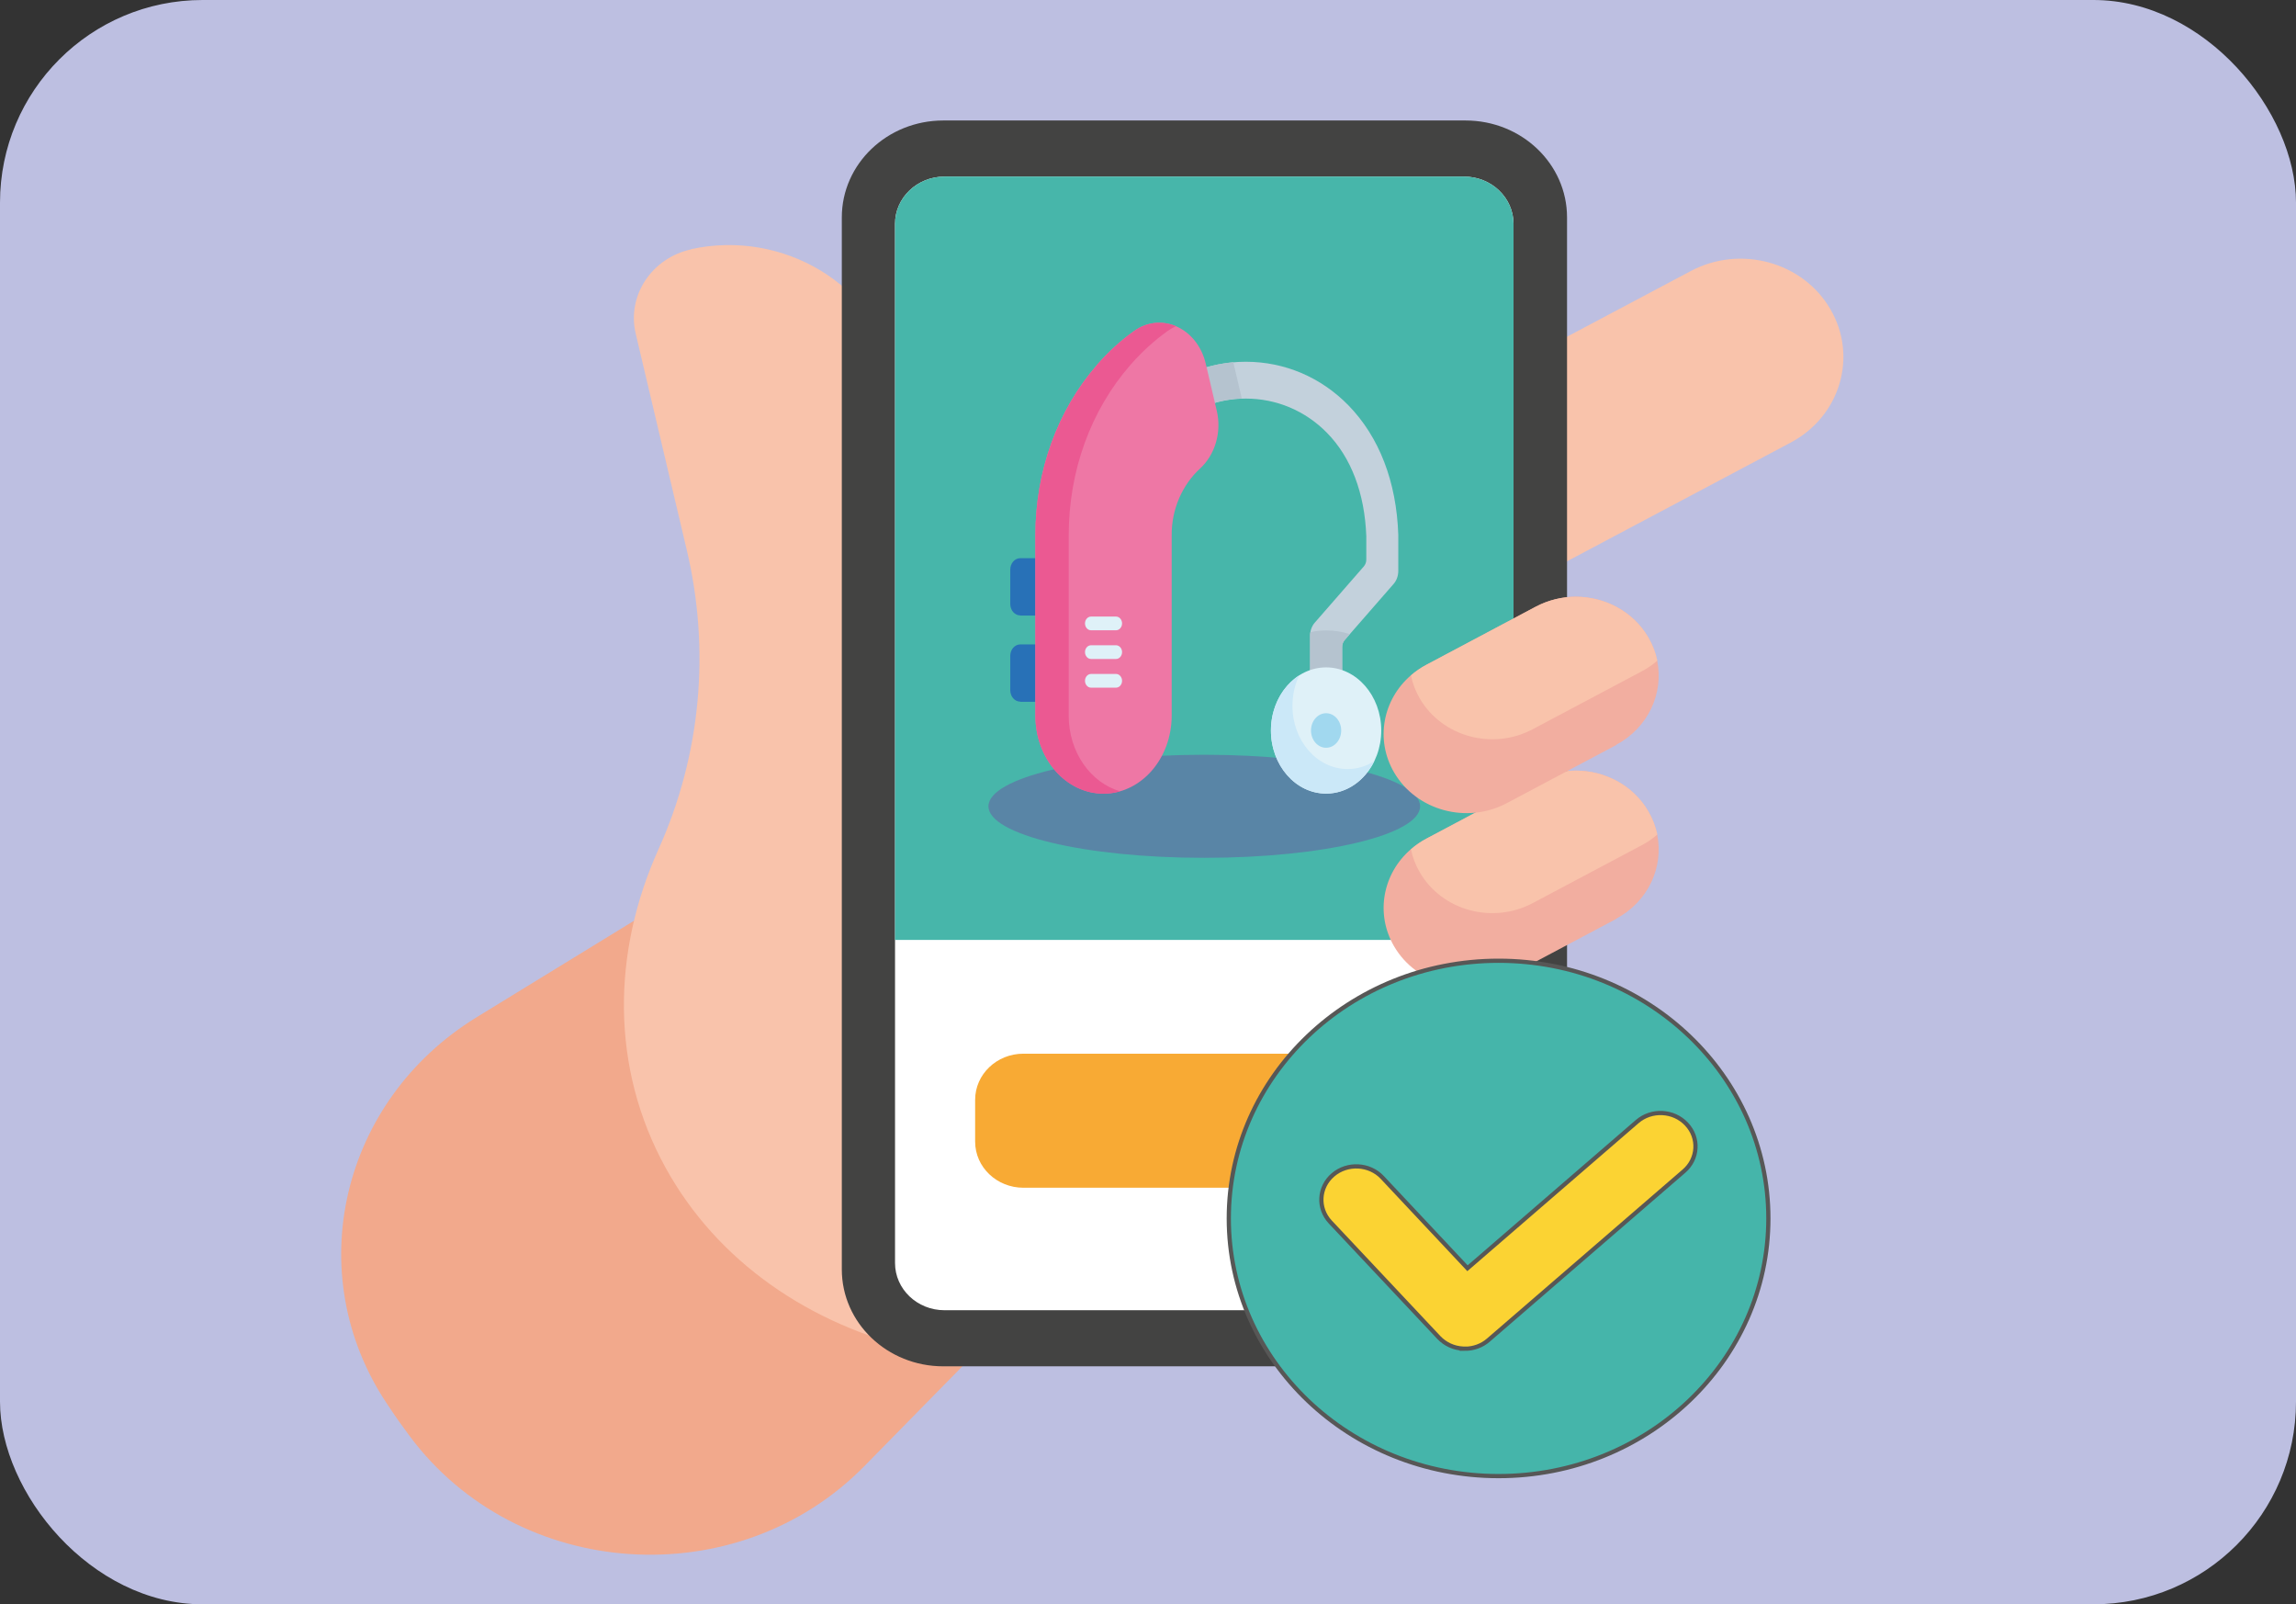
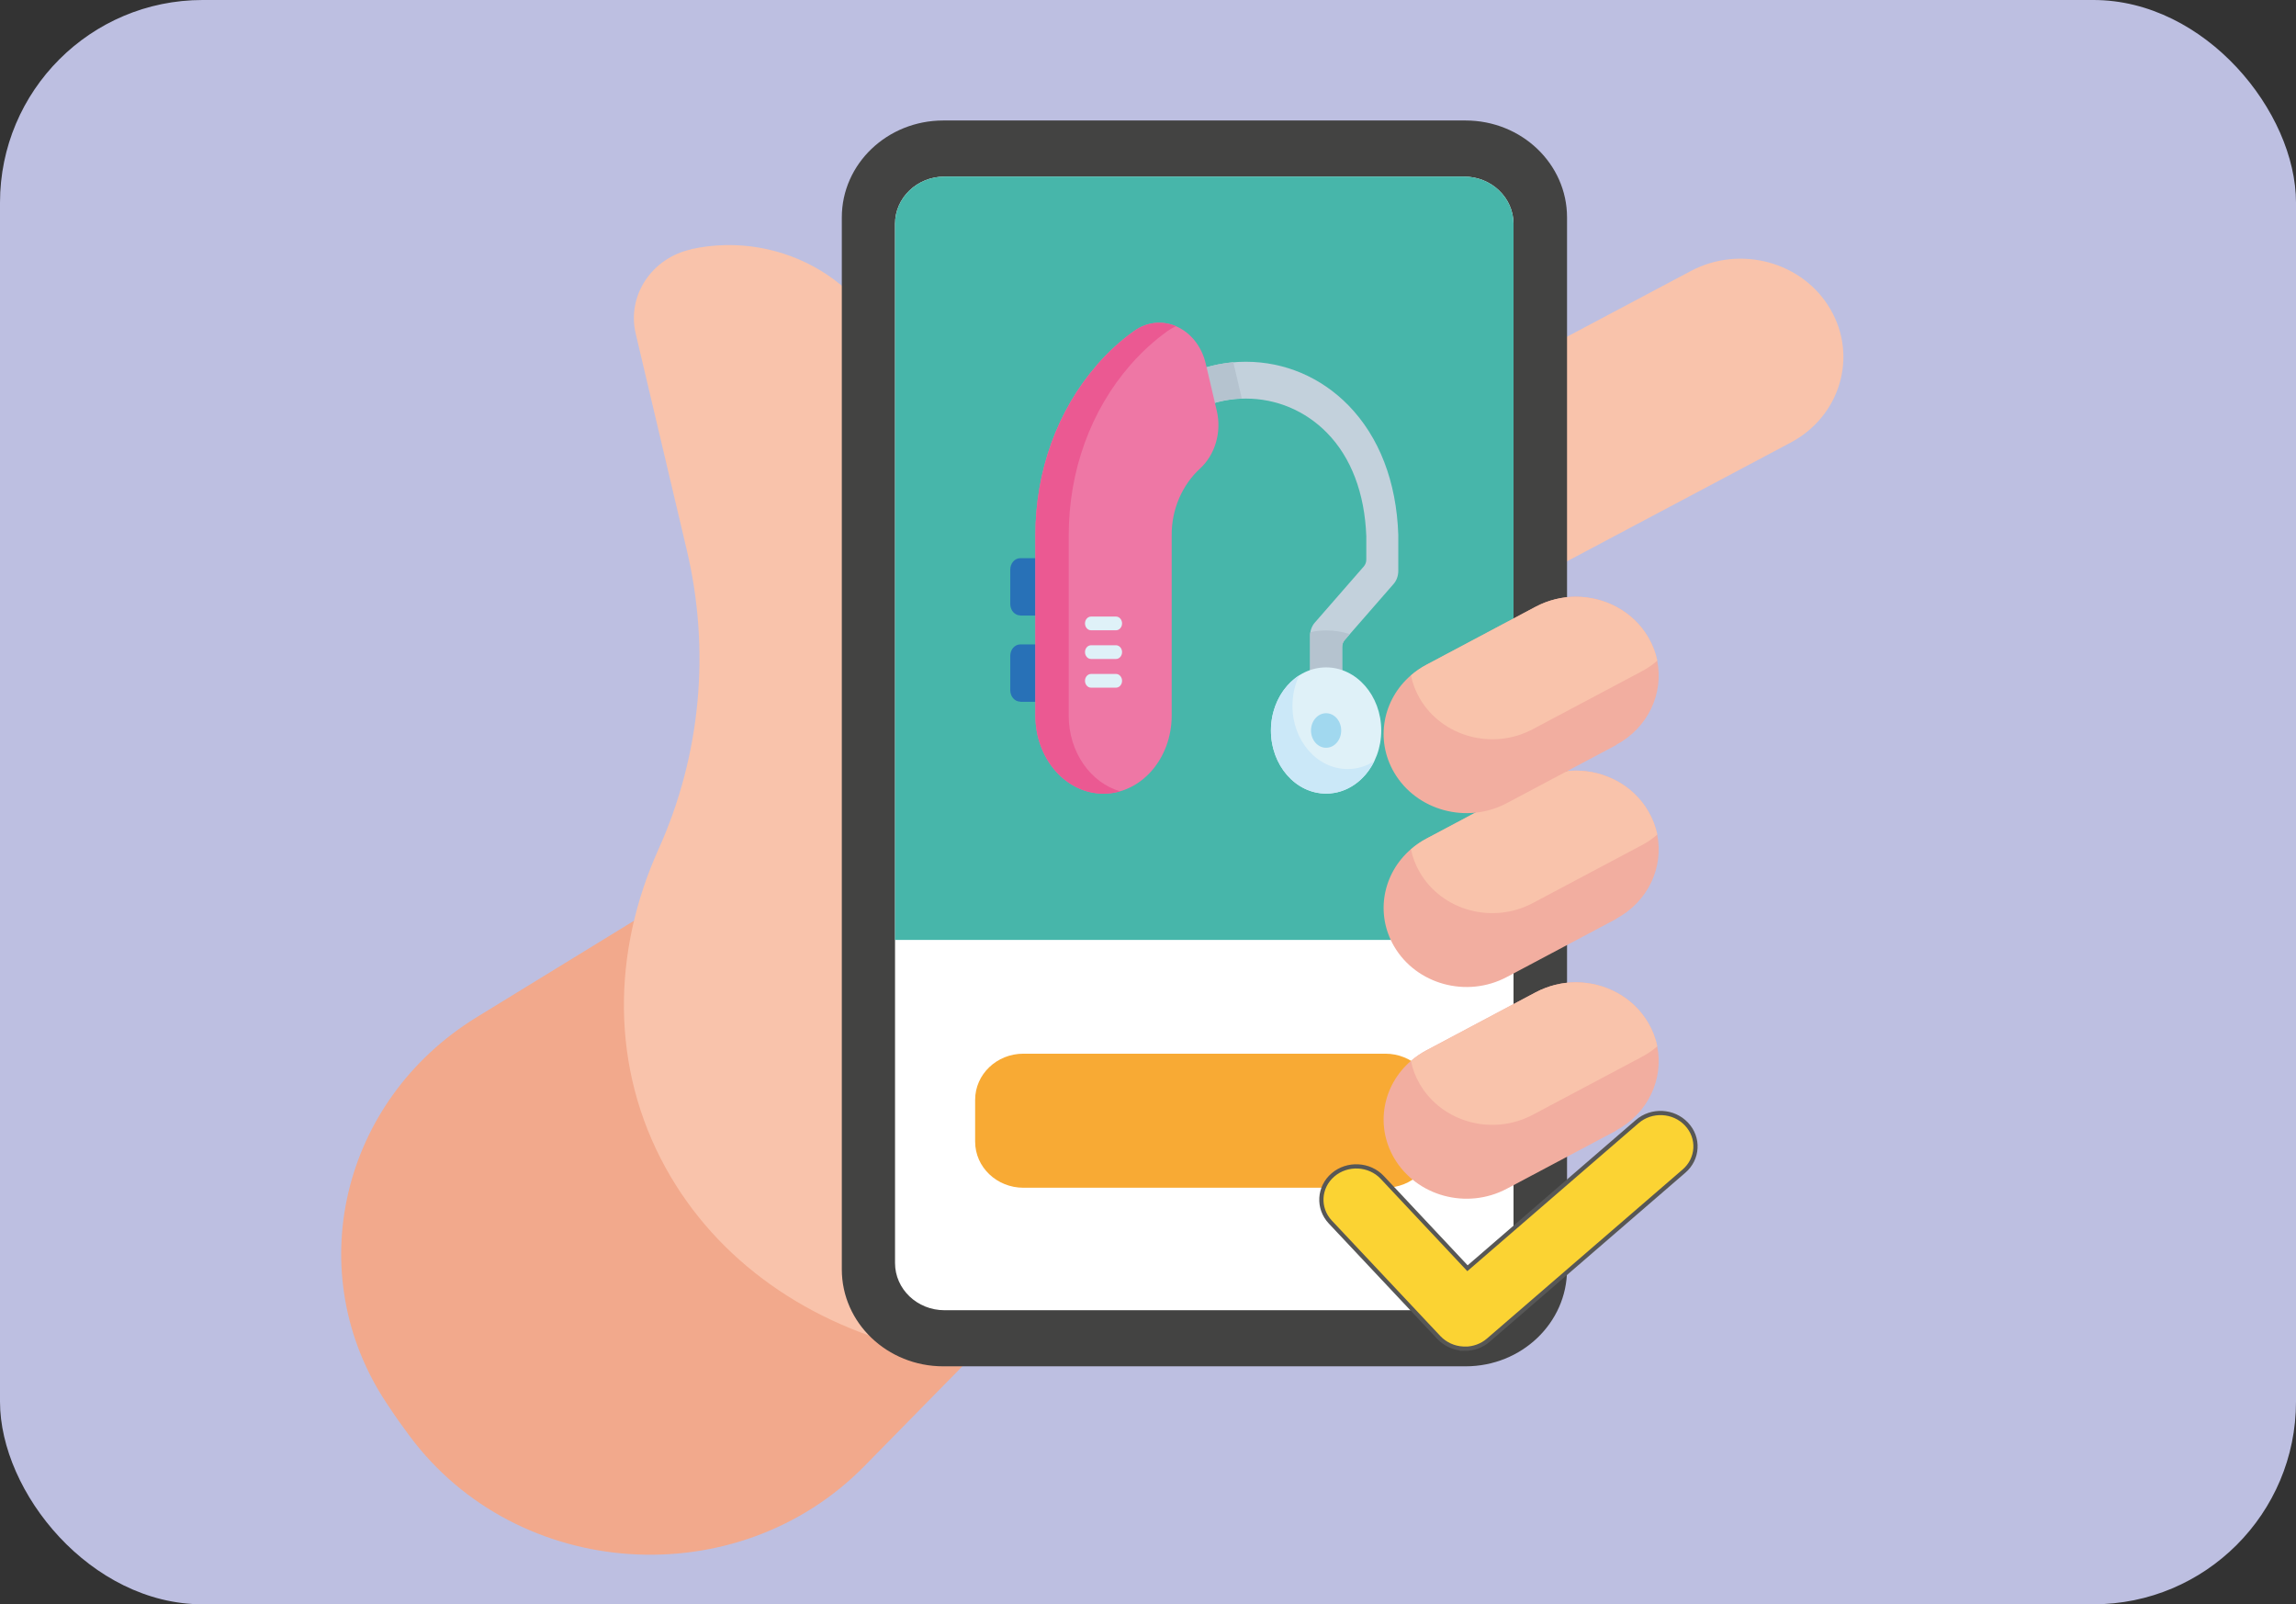
<svg xmlns="http://www.w3.org/2000/svg" width="272" height="190" viewBox="0 0 272 190" fill="none">
  <rect x="0" y="0" width="272" height="190" fill="#333333" stroke="none" />
  <g clip-path="url(#clip0_52_661)">
    <path d="M272 0H0V190H272V0Z" fill="#BDBFE1" />
    <path d="M121.595 154.089L102.418 173.617C87.314 189.002 61.267 187.244 48.5 170.033C47.65 168.9 46.836 167.75 46.056 166.567C45.986 166.465 45.932 166.381 45.862 166.279C35.538 150.86 40.355 130.352 56.486 120.461L79.824 106.158L121.613 154.072L121.595 154.089Z" fill="#F2A98C" />
    <path d="M164.553 64.365C167.811 69.978 175.23 72.007 181.109 68.879L212.114 52.429C217.993 49.318 220.118 42.234 216.842 36.621C213.584 31.008 206.165 28.979 200.286 32.107L169.281 48.557C163.402 51.668 161.277 58.752 164.553 64.365Z" fill="#F9C3AB" />
    <path d="M81.896 29.503C92.803 27.152 103.658 33.695 106.119 44.11L112.299 70.265C137.178 61.524 164.287 69.437 175.478 89.793C187.802 112.211 176.169 141.223 149.484 154.614C122.799 168.004 91.157 160.683 78.832 138.265C72.334 126.447 72.493 112.786 78.018 100.562C83.047 89.404 84.162 76.994 81.365 65.159L75.309 39.511C74.246 35.014 77.203 30.534 81.931 29.519L81.896 29.503Z" fill="#F9C3AB" />
    <path d="M185.642 25.749V150.336C185.642 156.677 180.259 161.816 173.619 161.816H111.75C105.11 161.816 99.727 156.677 99.727 150.336V25.749C99.727 19.409 105.11 14.27 111.75 14.27H173.619C180.259 14.27 185.642 19.409 185.642 25.749Z" fill="#434342" />
    <path d="M179.303 26.51V149.576C179.303 152.67 176.682 155.172 173.442 155.172H111.892C108.651 155.172 106.031 152.67 106.031 149.576V26.51C106.031 23.416 108.651 20.914 111.892 20.914H173.442C176.682 20.914 179.303 23.416 179.303 26.51Z" fill="white" />
    <path d="M179.303 26.51V111.315H106.031V26.51C106.031 23.416 108.651 20.914 111.892 20.914H173.442C176.682 20.914 179.303 23.416 179.303 26.51Z" fill="#47B6AA" />
    <path d="M164.11 124.79H121.241C118.072 124.79 115.522 127.242 115.522 130.251V135.205C115.522 138.231 118.089 140.666 121.241 140.666H164.11C167.28 140.666 169.83 138.214 169.83 135.205V130.251C169.83 127.225 167.262 124.79 164.11 124.79Z" fill="#F8AA34" />
-     <path d="M142.667 101.594C156.788 101.594 168.236 98.861 168.236 95.49C168.236 92.119 156.788 89.387 142.667 89.387C128.545 89.387 117.098 92.119 117.098 95.49C117.098 98.861 128.545 101.594 142.667 101.594Z" fill="#5985A6" />
    <path d="M191.468 133.903L178.506 140.784C173.76 143.303 167.793 141.663 165.155 137.149C162.888 133.261 163.827 128.51 167.138 125.653C167.687 125.179 168.289 124.757 168.962 124.402L181.924 117.52C183.429 116.726 185.075 116.337 186.669 116.337C190.122 116.337 193.469 118.078 195.257 121.155C195.771 122.035 196.125 122.964 196.319 123.894C197.116 127.766 195.257 131.857 191.45 133.886L191.468 133.903Z" fill="#F2AEA0" />
    <path d="M196.337 123.911C195.788 124.385 195.186 124.807 194.513 125.162L181.552 132.043C176.806 134.546 170.839 132.923 168.2 128.392C167.687 127.512 167.333 126.583 167.156 125.653C167.705 125.179 168.307 124.757 168.98 124.402L181.941 117.52C183.446 116.726 185.093 116.337 186.687 116.337C190.14 116.337 193.486 118.078 195.275 121.155C195.788 122.035 196.142 122.964 196.337 123.894V123.911Z" fill="#F9C3AB" />
    <path d="M191.468 108.83L178.506 115.711C173.76 118.23 167.793 116.59 165.155 112.076C162.888 108.188 163.827 103.437 167.138 100.579C167.687 100.106 168.289 99.683 168.962 99.328L181.924 92.447C183.429 91.653 185.075 91.264 186.669 91.264C190.122 91.264 193.469 93.005 195.257 96.082C195.771 96.961 196.125 97.891 196.319 98.821C197.116 102.693 195.257 106.784 191.45 108.813L191.468 108.83Z" fill="#F2AEA0" />
    <path d="M196.337 98.838C195.788 99.311 195.186 99.734 194.513 100.089L181.552 106.97C176.806 109.472 170.839 107.849 168.2 103.318C167.687 102.439 167.333 101.509 167.156 100.579C167.705 100.106 168.307 99.683 168.98 99.328L181.941 92.447C183.446 91.653 185.093 91.264 186.687 91.264C190.14 91.264 193.486 93.005 195.275 96.082C195.788 96.961 196.142 97.891 196.337 98.821V98.838Z" fill="#F9C3AB" />
    <path d="M191.468 88.237L178.506 95.118C173.76 97.637 167.793 95.998 165.155 91.483C162.888 87.595 163.827 82.844 167.138 79.987C167.687 79.513 168.289 79.091 168.962 78.736L181.924 71.854C183.429 71.06 185.075 70.671 186.669 70.671C190.122 70.671 193.469 72.412 195.257 75.489C195.771 76.368 196.125 77.298 196.319 78.228C197.116 82.1 195.257 86.192 191.45 88.22L191.468 88.237Z" fill="#F2AEA0" />
    <path d="M196.337 78.245C195.788 78.719 195.186 79.141 194.513 79.496L181.552 86.377C176.806 88.88 170.839 87.257 168.2 82.725C167.687 81.846 167.333 80.916 167.156 79.987C167.705 79.513 168.307 79.091 168.98 78.736L181.941 71.854C183.446 71.06 185.093 70.671 186.687 70.671C190.14 70.671 193.486 72.412 195.275 75.489C195.788 76.368 196.142 77.298 196.337 78.228V78.245Z" fill="#F9C3AB" />
-     <path d="M177.532 174.817C195.184 174.817 209.494 161.154 209.494 144.3C209.494 127.446 195.184 113.783 177.532 113.783C159.88 113.783 145.571 127.446 145.571 144.3C145.571 161.154 159.88 174.817 177.532 174.817Z" fill="#45B5AA" stroke="#575756" stroke-width="0.5" stroke-miterlimit="10" />
    <path d="M173.548 159.719C173.548 159.719 173.406 159.719 173.336 159.719C172.238 159.669 171.211 159.195 170.467 158.418L157.594 144.723C156.071 143.1 156.213 140.598 157.913 139.144C159.613 137.69 162.233 137.825 163.756 139.448L173.849 150.201L193.947 132.837C195.647 131.366 198.267 131.502 199.79 133.125C201.331 134.748 201.189 137.25 199.489 138.704L176.31 158.722C175.549 159.381 174.557 159.736 173.53 159.736L173.548 159.719Z" fill="#FBD333" stroke="#575756" stroke-width="0.5" stroke-miterlimit="10" />
    <path d="M120.869 72.903H123.632V66.106H120.869C120.214 66.106 119.683 66.715 119.683 67.459V71.534C119.683 72.278 120.214 72.886 120.869 72.886V72.903Z" fill="#2871B7" />
    <path d="M120.869 83.115H123.632V76.318H120.869C120.214 76.318 119.683 76.927 119.683 77.671V81.746C119.683 82.489 120.214 83.098 120.869 83.098V83.115Z" fill="#2871B7" />
    <path d="M155.186 88.559H158.993V76.623C158.993 76.319 159.099 76.048 159.276 75.828L165.102 69.15C165.456 68.744 165.651 68.186 165.651 67.611V63.419C165.651 63.419 165.651 63.368 165.651 63.334C165.438 57.028 163.384 51.736 159.737 47.999C156.478 44.669 152.176 42.843 147.589 42.843C143.021 42.843 138.7 44.669 135.46 47.999C131.795 51.736 129.758 57.045 129.528 63.334L133.335 63.503C133.512 58.414 135.124 54.17 137.992 51.245C140.542 48.642 143.959 47.205 147.589 47.205C151.219 47.205 154.637 48.642 157.204 51.262C160.073 54.187 161.667 58.414 161.861 63.486V66.276C161.861 66.58 161.755 66.851 161.578 67.07L155.752 73.749C155.398 74.154 155.203 74.712 155.203 75.287V88.593L155.186 88.559Z" fill="#C3D1DC" />
    <path d="M135.478 47.983C138.364 45.024 142.1 43.266 146.102 42.894L147.111 47.188C143.676 47.323 140.453 48.743 138.028 51.229C135.159 54.154 133.548 58.397 133.371 63.486L129.563 63.317C129.776 57.011 131.83 51.719 135.495 47.983H135.478Z" fill="#B5C3CF" />
    <path d="M129.953 43.215C131.281 41.693 132.751 40.34 134.344 39.208C137.585 36.891 141.852 38.853 142.844 43.079L144.154 48.675C144.739 51.212 143.942 53.866 142.153 55.506C140.082 57.4 138.771 60.324 138.807 63.401V84.738C138.807 89.844 135.194 93.986 130.732 93.986C126.27 93.986 122.658 89.844 122.658 84.738V63.401C122.658 55.776 125.261 48.591 129.971 43.198L129.953 43.215Z" fill="#EE77A5" />
    <path d="M129.953 43.215C131.281 41.694 132.751 40.341 134.344 39.208C135.92 38.075 137.744 37.974 139.32 38.633C138.984 38.786 138.647 38.971 138.311 39.208C136.735 40.341 135.248 41.694 133.919 43.215C129.209 48.608 126.606 55.777 126.606 63.419V84.755C126.606 89.084 129.209 92.719 132.715 93.716C132.078 93.902 131.423 94.004 130.732 94.004C126.27 94.004 122.658 89.861 122.658 84.755V63.419C122.658 55.794 125.261 48.608 129.971 43.215H129.953Z" fill="#EB5992" />
    <path d="M159.896 75.118L159.294 75.811C159.117 76.014 159.011 76.301 159.011 76.605V88.542H155.204V75.236C155.204 75.118 155.204 74.982 155.239 74.864C155.841 74.729 156.479 74.661 157.116 74.661C158.09 74.661 159.028 74.813 159.914 75.101L159.896 75.118Z" fill="#B5C3CF" />
    <path d="M157.098 93.986C160.707 93.986 163.632 90.64 163.632 86.513C163.632 82.386 160.707 79.04 157.098 79.04C153.49 79.04 150.564 82.386 150.564 86.513C150.564 90.64 153.49 93.986 157.098 93.986Z" fill="#DFF1F8" />
    <path d="M153.929 79.971C153.397 81.053 153.114 82.287 153.114 83.606C153.114 87.731 156.036 91.079 159.648 91.079C160.799 91.079 161.879 90.74 162.818 90.132C161.702 92.431 159.559 93.987 157.098 93.987C153.486 93.987 150.564 90.639 150.564 86.514C150.564 83.707 151.928 81.256 153.929 79.971Z" fill="#CBE8F8" />
    <path d="M157.098 88.559C158.086 88.559 158.887 87.643 158.887 86.513C158.887 85.384 158.086 84.468 157.098 84.468C156.111 84.468 155.31 85.384 155.31 86.513C155.31 87.643 156.111 88.559 157.098 88.559Z" fill="#A1D8EF" />
    <path d="M129.245 74.645H132.219C132.609 74.645 132.928 74.273 132.928 73.833C132.928 73.393 132.609 73.022 132.219 73.022H129.245C128.855 73.022 128.536 73.393 128.536 73.833C128.536 74.273 128.855 74.645 129.245 74.645Z" fill="#DFF1F8" />
    <path d="M129.245 78.043H132.219C132.609 78.043 132.928 77.671 132.928 77.231C132.928 76.792 132.609 76.42 132.219 76.42H129.245C128.855 76.42 128.536 76.792 128.536 77.231C128.536 77.671 128.855 78.043 129.245 78.043Z" fill="#DFF1F8" />
    <path d="M129.245 81.441H132.219C132.609 81.441 132.928 81.07 132.928 80.63C132.928 80.19 132.609 79.818 132.219 79.818H129.245C128.855 79.818 128.536 80.19 128.536 80.63C128.536 81.07 128.855 81.441 129.245 81.441Z" fill="#DFF1F8" />
  </g>
  <defs>
    <clipPath id="clip0_52_661">
      <rect width="272" height="190" rx="24" fill="white" />
    </clipPath>
  </defs>
</svg>